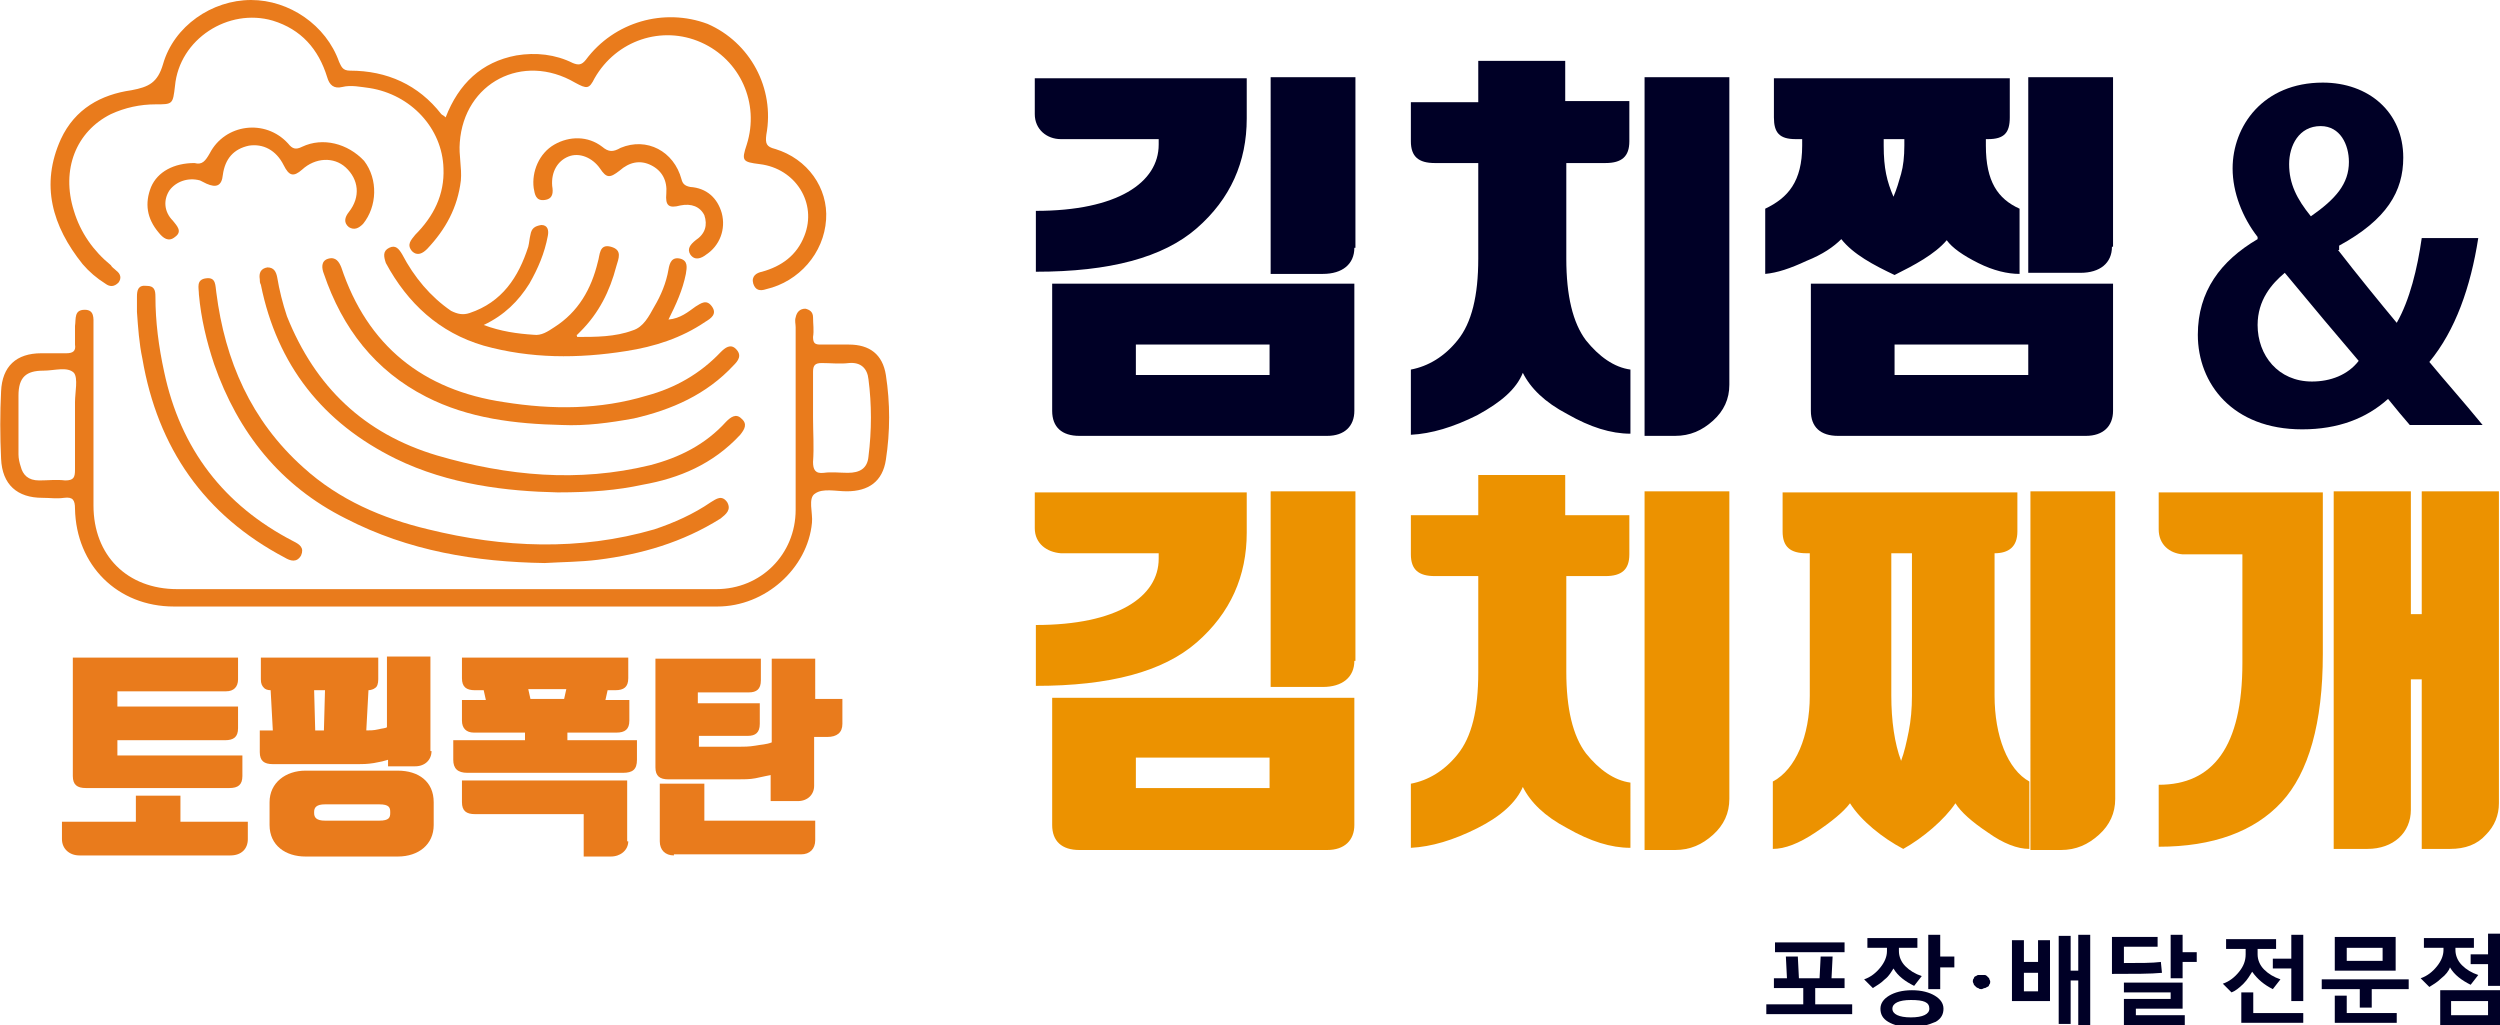
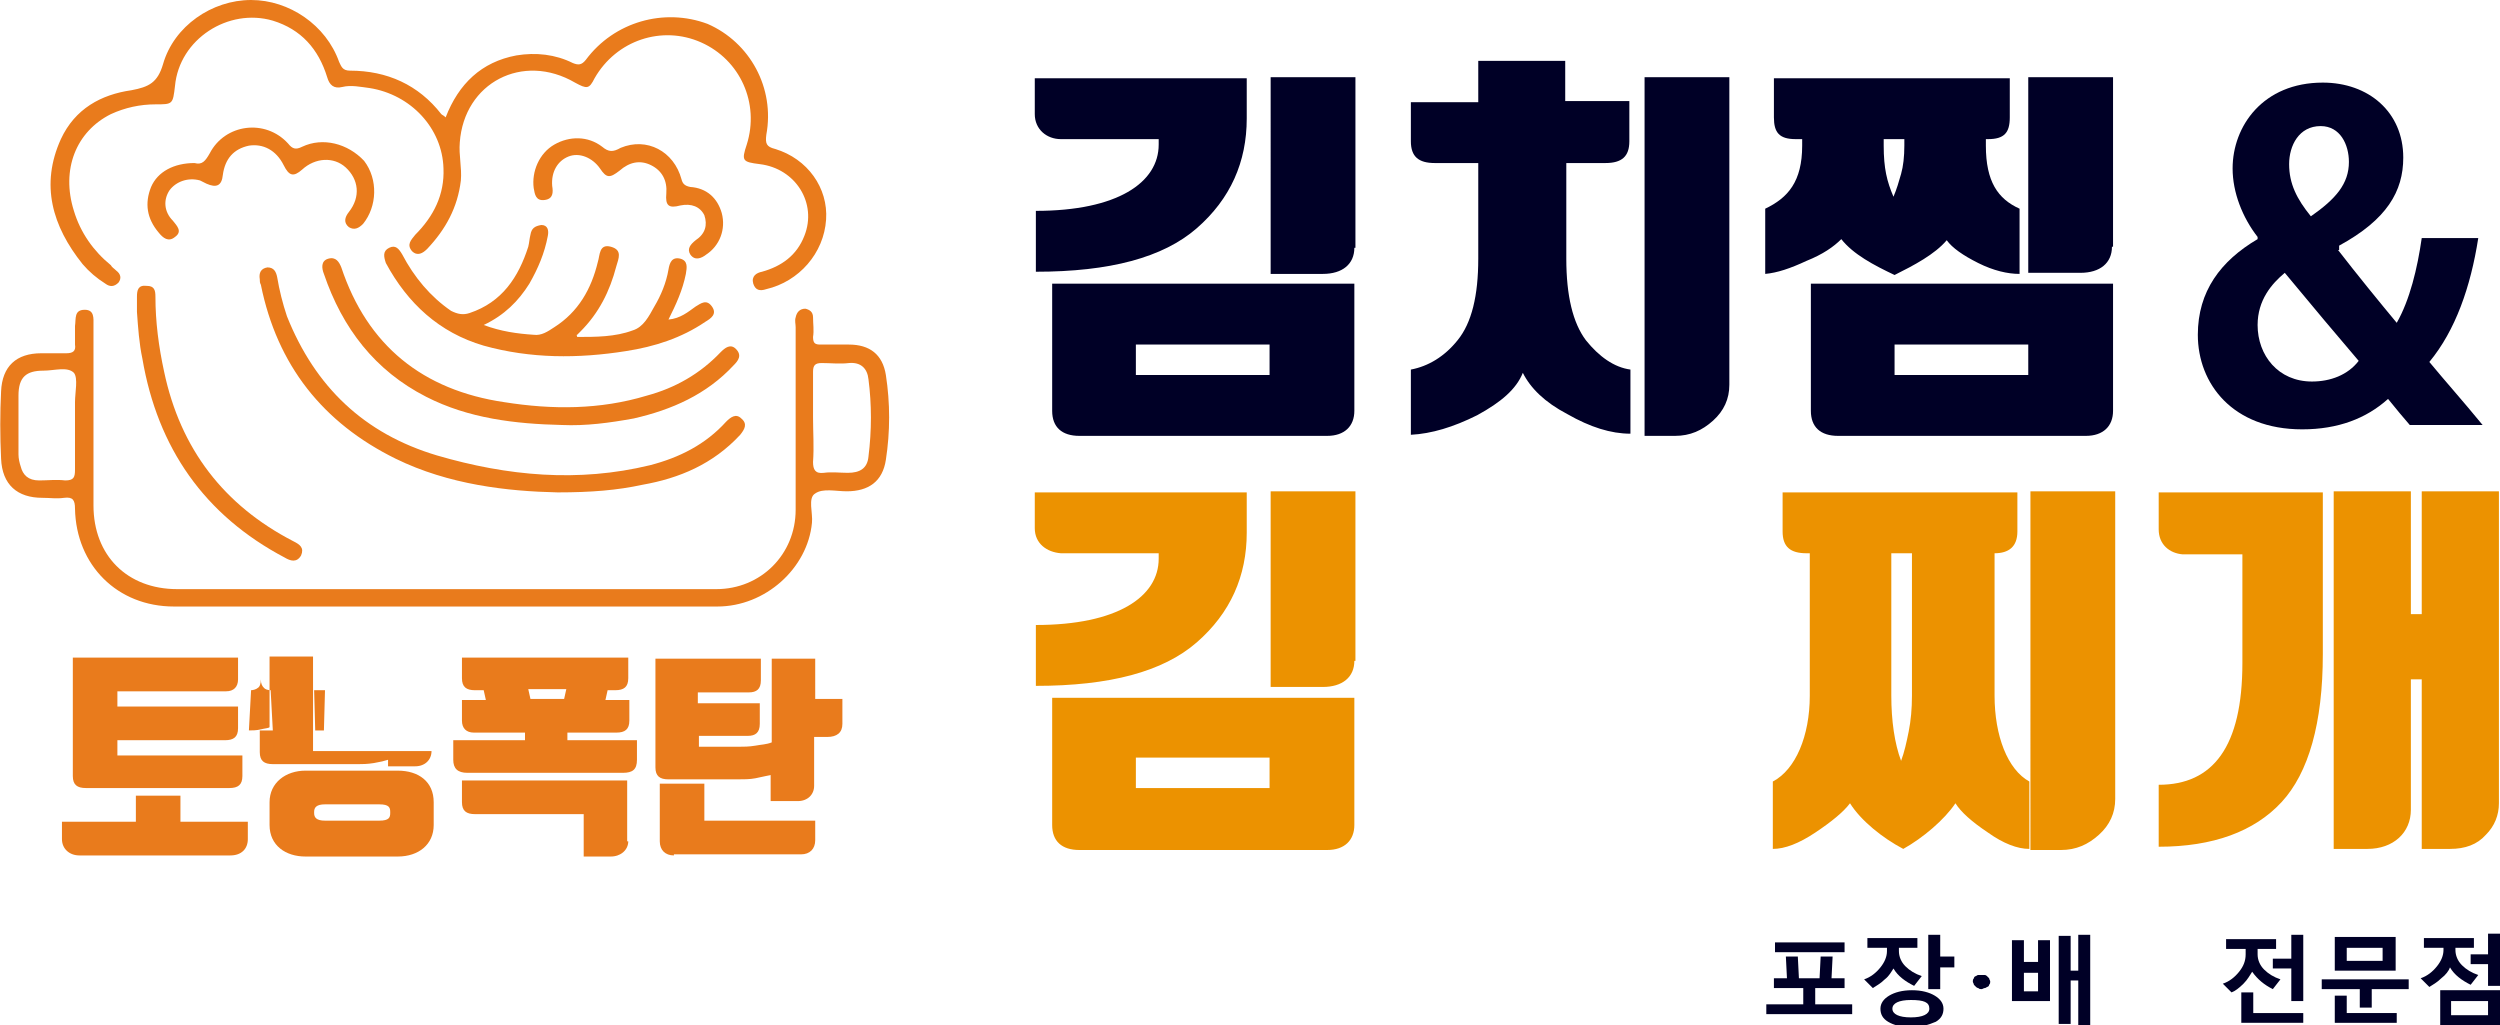
<svg xmlns="http://www.w3.org/2000/svg" version="1.1" id="레이어_1" x="0px" y="0px" viewBox="0 0 230 94.3" style="enable-background:new 0 0 230 94.3;" xml:space="preserve">
  <style type="text/css">
	.st0{fill:#000026;}
	.st1{fill:#EC9200;}
	.st2{fill:#E97B1C;}
	.st3{fill-rule:evenodd;clip-rule:evenodd;fill:#E97B1C;}
</style>
  <g>
    <g>
      <g>
        <g>
          <g>
            <g>
              <path class="st0" d="M215.1,23c1.7,2.2,3.9,4.9,5.4,6.7c1.2-2.1,1.9-5,2.3-7.8h5.2c-0.7,4.5-2.1,8.5-4.5,11.4        c1.4,1.7,3.1,3.6,4.9,5.8h-6.7c-0.6-0.7-1.2-1.4-2-2.4c-2,1.8-4.6,2.8-7.9,2.8c-6.4,0-9.6-4.2-9.6-8.7c0-4,2.1-6.8,5.5-8.8        v-0.2c-1.4-1.8-2.3-4.1-2.3-6.3c0-3.9,2.8-7.9,8.3-7.9c4.2,0,7.4,2.7,7.4,6.9c0,3.1-1.5,5.7-5.9,8.1V23z M217,33.2        c-1.8-2.1-4.4-5.2-6.8-8.1c-1.2,1-2.5,2.5-2.5,4.8c0,2.8,1.9,5.2,5,5.2C214.4,35.1,216,34.5,217,33.2z M210.6,15.1        c0,1.8,0.7,3.2,2,4.8c2.3-1.6,3.5-3,3.5-5c0-1.6-0.8-3.3-2.6-3.3C211.5,11.6,210.6,13.4,210.6,15.1z" />
            </g>
            <path class="st0" d="M95.2,10.5V7.2h19.5v3.7c0,4-1.5,7.4-4.6,10.1c-3.1,2.7-8,4-14.8,4v-5.6c7.5,0,11.3-2.6,11.3-6.1v-0.5h-9       C96.3,12.8,95.2,11.9,95.2,10.5z M96.8,26.1h27.8v11.7c0,1.4-0.9,2.3-2.5,2.3H99.3c-1.6,0-2.5-0.8-2.5-2.3V26.1z M116.8,34.5       v-2.8h-12.3v2.8H116.8z M124.6,22.8c0,1.5-1.1,2.4-2.9,2.4h-4.8V7.1h7.8V22.8z" />
            <path class="st0" d="M135.9,38.2c-2.2,1.1-4.2,1.7-6.1,1.8V34c1.6-0.3,3.1-1.2,4.3-2.7c1.3-1.6,1.9-4.1,1.9-7.5v-8.8h-4       c-1.5,0-2.2-0.6-2.2-2V9.4h6.2V5.6h8v3.7h5.9V13c0,1.4-0.7,2-2.2,2h-3.6v8.8c0,3.4,0.6,5.9,1.8,7.5c1.2,1.5,2.6,2.5,4.1,2.7       v5.9c-1.8,0-3.7-0.6-5.8-1.8c-2.1-1.1-3.4-2.4-4.1-3.8C139.5,35.8,138.1,37,135.9,38.2z M159.1,35.4c0,1.3-0.5,2.4-1.5,3.3       c-1,0.9-2.1,1.4-3.5,1.4h-2.8V7.1h7.8V35.4z" />
            <path class="st0" d="M169.4,22c-0.7,0.7-1.7,1.4-3.2,2c-1.5,0.7-2.7,1.1-3.8,1.2v-6c2.1-1,3.4-2.5,3.4-5.8v-0.6h-0.6       c-1.5,0-2-0.6-2-2V7.2h21.7v3.6c0,1.4-0.5,2-2,2h-0.2v0.6c0,3.3,1.1,4.9,3.1,5.8v6c-1.1,0-2.4-0.3-3.8-1       c-1.4-0.7-2.4-1.4-2.9-2.1c-1.1,1.3-3,2.3-4.8,3.2C172.4,24.4,170.5,23.4,169.4,22z M166.6,26.1h27.8v11.7       c0,1.4-0.9,2.3-2.5,2.3h-22.8c-1.6,0-2.5-0.8-2.5-2.3V26.1z M175.2,13.4v-0.6h-1.9v0.6c0,2.1,0.3,3.3,0.9,4.7       c0.3-0.7,0.5-1.4,0.7-2.1C175.1,15.3,175.2,14.4,175.2,13.4z M186.6,34.5v-2.8h-12.3v2.8H186.6z M194.3,22.7       c0,1.5-1.1,2.4-2.9,2.4h-4.8v-18h7.8V22.7z" />
            <path class="st1" d="M95.2,48.6v-3.3h19.5v3.7c0,4-1.5,7.4-4.6,10.1c-3.1,2.7-8,4-14.8,4v-5.6c7.5,0,11.3-2.6,11.3-6.1v-0.5h-9       C96.3,50.8,95.2,50,95.2,48.6z M96.8,64.2h27.8v11.7c0,1.4-0.9,2.3-2.5,2.3H99.3c-1.6,0-2.5-0.8-2.5-2.3V64.2z M116.8,72.5       v-2.8h-12.3v2.8H116.8z M124.6,60.8c0,1.5-1.1,2.4-2.9,2.4h-4.8V45.2h7.8V60.8z" />
-             <path class="st1" d="M135.9,76.2c-2.2,1.1-4.2,1.7-6.1,1.8v-5.9c1.6-0.3,3.1-1.2,4.3-2.7c1.3-1.6,1.9-4.1,1.9-7.5V53h-4       c-1.5,0-2.2-0.6-2.2-2v-3.6h6.2v-3.7h8v3.7h5.9v3.6c0,1.4-0.7,2-2.2,2h-3.6v8.8c0,3.4,0.6,5.9,1.8,7.5c1.2,1.5,2.6,2.5,4.1,2.7       V78c-1.8,0-3.7-0.6-5.8-1.8c-2.1-1.1-3.4-2.4-4.1-3.8C139.5,73.8,138.1,75.1,135.9,76.2z M159.1,73.5c0,1.3-0.5,2.4-1.5,3.3       c-1,0.9-2.1,1.4-3.5,1.4h-2.8V45.2h7.8V73.5z" />
            <path class="st1" d="M170.2,73.9c-0.6,0.8-1.7,1.7-3.2,2.7c-1.5,1-2.8,1.5-3.9,1.5v-6.2c2.1-1.1,3.4-4.2,3.4-7.9V50.9h-0.3       c-1.5,0-2.2-0.6-2.2-2v-3.6h21.6v3.6c0,1.4-0.8,2-2.1,2V64c0,3.7,1.2,6.8,3.2,7.9v6.2c-1.1,0-2.4-0.5-3.8-1.5       c-1.5-1-2.5-1.9-3-2.7c-1,1.5-3,3.2-4.8,4.2C173.2,77.1,171.2,75.5,170.2,73.9z M175.9,64V50.9H174V64c0,2.3,0.3,4.4,0.9,6       c0.3-0.8,0.5-1.7,0.7-2.7C175.8,66.3,175.9,65.2,175.9,64z M194.6,73.5c0,1.3-0.5,2.4-1.5,3.3c-1,0.9-2.1,1.4-3.5,1.4h-2.8       V45.2h7.8V73.5z" />
            <path class="st1" d="M198.6,48.7v-3.4h15.1v14.9c0,6.3-1.3,10.9-3.8,13.6c-2.5,2.7-6.3,4.1-11.3,4.1v-5.7c5,0,7.7-3.5,7.7-11.2       v-10h-5.5C199.6,50.9,198.6,50.1,198.6,48.7z M228.7,76.8c-0.8,0.9-1.9,1.3-3.3,1.3h-2.6V62.5h-1v12c0,2.1-1.6,3.6-4,3.6h-3.1       V45.2h7.1v11.3h1V45.2h7.1v28.7C229.9,75,229.5,76,228.7,76.8z" />
          </g>
        </g>
      </g>
      <g>
        <g>
          <path class="st2" d="M12.5,75.6v-2.4h4.1v2.4h6.2v1.6c0,0.9-0.6,1.5-1.6,1.5H7.3c-0.9,0-1.6-0.6-1.6-1.5v-1.6H12.5z M20.8,63.6      h-10v1.4h11.1v2c0,0.8-0.4,1.1-1.2,1.1h-9.9v1.4h11.5v1.9c0,0.8-0.4,1.1-1.2,1.1H7.9c-0.8,0-1.2-0.3-1.2-1.1V60.5h15.2v2      C21.9,63.2,21.5,63.6,20.8,63.6z" />
-           <path class="st2" d="M39.7,69.1c0,0.8-0.6,1.4-1.5,1.4h-2.5v-0.6c-0.3,0.1-0.7,0.2-1.3,0.3c-0.6,0.1-1.1,0.1-1.4,0.1h-7.9      c-0.8,0-1.2-0.3-1.2-1.1l0-2h1.2l-0.2-3.7c-0.3,0-0.5-0.1-0.6-0.2c-0.2-0.2-0.3-0.4-0.3-0.8v-2h10.8v2c0,0.4-0.1,0.7-0.3,0.8      c-0.1,0.1-0.4,0.2-0.6,0.2l-0.2,3.7c0.3,0,0.7,0,1.1-0.1c0.4-0.1,0.7-0.1,0.8-0.2v-6.5h4V69.1z M36.6,78.8h-8.5      c-1.8,0-3.3-1-3.3-2.9v-2.1c0-1.8,1.5-2.9,3.3-2.9h8.5c1.9,0,3.3,1,3.3,2.9v2.1C39.9,77.7,38.5,78.8,36.6,78.8z M29.8,67.2      l0.1-3.7h-1l0.1,3.7H29.8z M35.9,74.7c0-0.4-0.1-0.7-1-0.7h-5c-0.8,0-1,0.3-1,0.7v0.1c0,0.4,0.2,0.7,1,0.7h5c0.9,0,1-0.3,1-0.7      V74.7z" />
+           <path class="st2" d="M39.7,69.1c0,0.8-0.6,1.4-1.5,1.4h-2.5v-0.6c-0.3,0.1-0.7,0.2-1.3,0.3c-0.6,0.1-1.1,0.1-1.4,0.1h-7.9      c-0.8,0-1.2-0.3-1.2-1.1l0-2h1.2l-0.2-3.7c-0.3,0-0.5-0.1-0.6-0.2c-0.2-0.2-0.3-0.4-0.3-0.8v-2v2c0,0.4-0.1,0.7-0.3,0.8      c-0.1,0.1-0.4,0.2-0.6,0.2l-0.2,3.7c0.3,0,0.7,0,1.1-0.1c0.4-0.1,0.7-0.1,0.8-0.2v-6.5h4V69.1z M36.6,78.8h-8.5      c-1.8,0-3.3-1-3.3-2.9v-2.1c0-1.8,1.5-2.9,3.3-2.9h8.5c1.9,0,3.3,1,3.3,2.9v2.1C39.9,77.7,38.5,78.8,36.6,78.8z M29.8,67.2      l0.1-3.7h-1l0.1,3.7H29.8z M35.9,74.7c0-0.4-0.1-0.7-1-0.7h-5c-0.8,0-1,0.3-1,0.7v0.1c0,0.4,0.2,0.7,1,0.7h5c0.9,0,1-0.3,1-0.7      V74.7z" />
          <path class="st2" d="M42.5,66.3v-1.9h2.2l-0.2-0.9h-0.8c-0.8,0-1.2-0.3-1.2-1.1v-1.9h15.3l0,1.9c0,0.8-0.4,1.1-1.2,1.1h-0.7      l-0.2,0.9h2.2v1.9c0,0.8-0.4,1.1-1.2,1.1h-4.5v0.7h6.4v1.8c0,0.9-0.4,1.2-1.3,1.2H43c-0.9,0-1.3-0.4-1.3-1.2v-1.8h6.6v-0.7h-4.7      C42.9,67.4,42.5,67,42.5,66.3z M57.8,77.4c0,0.8-0.7,1.4-1.6,1.4h-2.5v-3.9h-10c-0.8,0-1.2-0.3-1.2-1.1v-2h15.2V77.4z       M48.6,63.4l0.2,0.9h3.1l0.2-0.9H48.6z" />
          <path class="st2" d="M74.9,64.3h2.6v2.3c0,0.8-0.5,1.2-1.4,1.2h-1.2v4.5c0,0.8-0.6,1.4-1.5,1.4h-2.5v-2.4      c-0.5,0.1-0.9,0.2-1.4,0.3c-0.5,0.1-1.1,0.1-1.7,0.1h-6.3c-0.8,0-1.2-0.3-1.2-1.1v-10H70v2c0,0.8-0.4,1.1-1.1,1.1h-4.7v1h5.7      v1.9c0,0.8-0.4,1.1-1.1,1.1h-4.5v1H68c0.4,0,0.9,0,1.5-0.1c0.5-0.1,1-0.1,1.5-0.3v-7.7h4V64.3z M62,78.7c-0.8,0-1.3-0.5-1.3-1.3      v-5.3h4.1v3.4H75v1.8c0,0.8-0.5,1.3-1.3,1.3H62z" />
        </g>
        <g>
          <g>
            <path class="st3" d="M81.5,34.5c-0.3-1.9-1.5-2.8-3.4-2.8c-0.9,0-1.7,0-2.6,0c-0.5,0-0.7-0.1-0.7-0.7c0.1-0.6,0-1.2,0-1.8       c0-0.5-0.3-0.7-0.7-0.8c-0.5,0-0.8,0.3-0.9,0.8c-0.1,0.3,0,0.6,0,0.9c0,5.6,0,11.2,0,16.8c0,4.1-3.2,7.3-7.3,7.3       c-8.3,0-16.6,0-24.9,0c-8.2,0-16.5,0-24.7,0c-4.6,0-7.7-3.1-7.7-7.7c0-5.5,0-11,0-16.6c0-0.6,0.1-1.4-0.8-1.4       c-1,0-0.8,0.8-0.9,1.5c0,0.6,0,1.1,0,1.7c0.1,0.6-0.2,0.8-0.8,0.8c-0.8,0-1.5,0-2.3,0c-2.3,0-3.6,1.2-3.7,3.5       C0,38,0,40.1,0.1,42.2c0.1,2.4,1.5,3.6,3.8,3.6c0.7,0,1.3,0.1,2,0c0.8-0.1,1,0.2,1,1c0.1,5.2,3.9,9,9.1,9c6.6,0,13.2,0,19.8,0       c10.1,0,20.1,0,30.2,0c4.4,0,8.3-3.5,8.7-7.7c0.1-0.9-0.4-2.3,0.3-2.7c0.7-0.5,1.9-0.2,2.9-0.2c2,0,3.3-0.9,3.6-2.9       C81.9,39.7,81.9,37.1,81.5,34.5z M6.9,37c0,0.7,0,1.4,0,2.1c0,1.4,0,2.7,0,4.1c0,0.7-0.1,1-0.9,1c-0.8-0.1-1.6,0-2.4,0       c-1,0-1.5-0.5-1.7-1.3c-0.1-0.3-0.2-0.7-0.2-1.1c0-1.8,0-3.6,0-5.4c0-1.7,0.7-2.3,2.3-2.3c1,0,2.2-0.4,2.8,0.2       C7.2,34.8,6.9,36.1,6.9,37z M79.9,42c-0.1,1.1-0.8,1.5-1.9,1.5c-0.7,0-1.5-0.1-2.2,0c-0.8,0.1-1-0.3-1-1c0.1-1.4,0-2.7,0-4.1       c0-1.4,0-2.8,0-4.2c0-0.6,0.2-0.8,0.8-0.8c0.8,0,1.7,0.1,2.5,0c1.1-0.1,1.7,0.5,1.8,1.5C80.2,37.2,80.2,39.6,79.9,42z" />
            <path class="st3" d="M9.7,26.1c0.4,0.3,0.8,0.3,1.2-0.1c0.3-0.4,0.2-0.8-0.2-1.1c-0.2-0.2-0.4-0.3-0.5-0.5       c-1.6-1.3-2.8-3-3.4-5c-1.2-3.8,0.2-7.3,3.4-8.9c1.3-0.6,2.7-0.9,4.1-0.9c1.6,0,1.6,0,1.8-1.7c0.4-4.3,4.9-7.2,9-6       c2.6,0.8,4.2,2.6,5,5.2c0.2,0.7,0.6,1.1,1.4,0.9c0.8-0.2,1.7,0,2.5,0.1c3.8,0.6,6.7,3.7,6.8,7.4c0.1,2.4-0.9,4.4-2.6,6.1       c-0.4,0.5-0.8,0.9-0.3,1.5c0.5,0.5,1,0.2,1.4-0.2c1.7-1.8,2.8-3.8,3.1-6.3c0.1-1.2-0.2-2.3-0.1-3.5c0.4-5.5,5.8-8.3,10.6-5.5       c1.1,0.6,1.3,0.6,1.8-0.4c2-3.5,6.2-4.9,9.8-3.3c3.6,1.6,5.4,5.6,4.2,9.4c-0.5,1.5-0.4,1.6,1.2,1.8c3.3,0.4,5.3,3.6,4.1,6.6       c-0.7,1.8-2.1,2.8-3.9,3.3c-0.5,0.1-1,0.4-0.8,1.1c0.2,0.6,0.6,0.7,1.2,0.5c3-0.7,5.3-3.3,5.5-6.4c0.2-2.9-1.7-5.6-4.7-6.5       c-0.8-0.2-0.9-0.5-0.8-1.3c0.8-4.3-1.5-8.5-5.4-10.2C61.1,0.7,56.5,2,53.9,5.5C53.5,6,53.2,6,52.7,5.8c-1.6-0.8-3.4-1-5.2-0.7       c-3.2,0.6-5.3,2.6-6.5,5.7c-0.2-0.2-0.3-0.2-0.4-0.3c-2.1-2.7-5-4-8.4-4c-0.7,0-0.8-0.4-1-0.8C30,2.3,26.6,0,23.1,0       C19.5,0,16,2.4,15,5.9c-0.5,1.7-1.3,2.1-2.9,2.4C9.3,8.7,6.9,10,5.6,12.8c-1.9,4.2-0.8,8,2,11.5C8.2,25,8.9,25.6,9.7,26.1z" />
-             <path class="st3" d="M50.1,51.8c1.7-0.1,3.3-0.1,4.9-0.3c4-0.5,7.8-1.6,11.3-3.8c0.5-0.4,1-0.8,0.6-1.5c-0.5-0.7-1-0.3-1.5,0       c-1.6,1.1-3.4,1.9-5.2,2.5c-6.9,2-13.9,1.7-20.8,0c-4.2-1-8.2-2.7-11.5-5.7c-4.8-4.3-7.2-9.8-8-16.1c-0.1-0.6,0-1.4-0.9-1.3       c-1,0.1-0.7,0.9-0.7,1.5c0.2,2.2,0.7,4.3,1.4,6.4c2.2,6.3,6.1,11.2,12.1,14.2C37.6,50.7,43.8,51.7,50.1,51.8z" />
            <path class="st3" d="M48.8,21.6c-0.1,0.4-0.1,0.7-0.2,1.1c-0.9,2.8-2.4,5.1-5.4,6.1c-0.6,0.2-1.1,0.1-1.7-0.2       c-1.9-1.3-3.4-3.1-4.5-5.2c-0.3-0.5-0.6-0.9-1.2-0.6c-0.6,0.3-0.5,0.8-0.3,1.4c2,3.7,4.9,6.4,9,7.6c4.3,1.2,8.7,1.2,13.1,0.5       c2.6-0.4,5.1-1.2,7.3-2.7c0.5-0.3,1.1-0.7,0.6-1.4c-0.5-0.7-1-0.3-1.5,0c-0.7,0.5-1.4,1.1-2.5,1.2c0.7-1.4,1.3-2.7,1.6-4.2       c0.1-0.6,0.2-1.2-0.5-1.4c-0.8-0.2-1,0.4-1.1,1c-0.2,1.2-0.7,2.4-1.3,3.4c-0.5,0.9-1,1.9-2,2.2c-1.6,0.6-3.4,0.6-5.1,0.6       c0-0.1-0.1-0.2,0-0.2c0.1-0.1,0.2-0.2,0.3-0.3c1.7-1.7,2.7-3.7,3.3-6c0.2-0.7,0.6-1.5-0.5-1.8c-1.1-0.3-1,0.8-1.2,1.4       c-0.6,2.5-1.8,4.6-4,6c-0.6,0.4-1.2,0.8-1.9,0.7c-1.5-0.1-3-0.3-4.6-0.9c1.9-0.9,3.2-2.2,4.2-3.8c0.8-1.4,1.4-2.8,1.7-4.4       c0.1-0.5,0-1-0.6-1C49.2,20.8,48.9,21,48.8,21.6z" />
            <path class="st3" d="M68.1,40c0.4-0.5,0.7-1,0.1-1.5c-0.5-0.5-1-0.1-1.4,0.3c-1.9,2.1-4.3,3.3-7,4c-6.6,1.6-13.1,1-19.6-0.9       c-6.7-2-11.2-6.3-13.8-12.8c-0.4-1.2-0.7-2.4-0.9-3.6c-0.1-0.5-0.3-0.9-0.9-0.9c-0.6,0.1-0.8,0.5-0.7,1.1c0,0.2,0,0.3,0.1,0.5       c1.5,7.4,5.7,12.7,12.4,16c4.9,2.4,10.3,3,14.9,3.1c3.1,0,5.5-0.2,7.8-0.7C62.5,44,65.6,42.7,68.1,40z" />
            <path class="st3" d="M30.2,23.8c-0.7,0.2-0.6,0.9-0.4,1.4c1.7,5,4.7,8.9,9.4,11.3c3.9,2,8.2,2.5,12.5,2.6       c2.2,0.1,4.4-0.2,6.6-0.6c3.5-0.8,6.7-2.2,9.2-4.9c0.4-0.4,0.8-0.9,0.2-1.5c-0.5-0.5-1-0.1-1.4,0.3c-1.9,2-4.2,3.3-6.8,4       c-4.3,1.3-8.7,1.3-13.1,0.6c-7.5-1.1-12.6-5.2-15-12.4C31.2,24.1,30.9,23.6,30.2,23.8z" />
            <path class="st3" d="M27.8,13.5c-0.6,0.3-0.9,0.2-1.3-0.3c-2.1-2.3-5.8-1.8-7.2,0.9c-0.4,0.7-0.7,1.1-1.4,0.9       c-1.9,0-3.4,0.8-4,2.2c-0.6,1.5-0.4,2.9,0.7,4.2c0.4,0.5,0.9,0.9,1.5,0.4c0.7-0.5,0.2-1-0.2-1.5c-0.8-0.8-0.9-1.9-0.3-2.8       c0.6-0.8,1.7-1.2,2.8-0.9c0.2,0.1,0.4,0.2,0.6,0.3c0.9,0.4,1.4,0.2,1.5-0.8c0.2-1.5,1-2.4,2.4-2.7c1.3-0.2,2.5,0.4,3.2,1.8       c0.5,1,0.9,1.1,1.7,0.4c1.2-1.1,2.9-1.2,4-0.2c1.2,1.1,1.4,2.7,0.3,4.1c-0.4,0.5-0.5,1,0,1.4c0.5,0.3,0.9,0.1,1.3-0.3       c1.3-1.6,1.4-4.1,0.1-5.8C32,13.2,29.7,12.6,27.8,13.5z" />
            <path class="st3" d="M12.6,27.3c0,0.5,0,0.9,0,1.4c0.1,1.4,0.2,2.9,0.5,4.3c1.4,8.2,5.7,14.4,13.1,18.3       c0.5,0.3,1.1,0.5,1.5-0.2c0.3-0.7-0.1-1-0.7-1.3c-6.4-3.3-10.4-8.5-11.9-15.6c-0.5-2.3-0.8-4.6-0.8-6.9c0-0.6-0.1-1-0.8-1       C12.7,26.2,12.6,26.7,12.6,27.3z" />
            <path class="st3" d="M64,22.1c-0.5,0.4-0.8,0.8-0.5,1.3c0.4,0.6,1,0.4,1.5,0c1.2-0.8,1.8-2.3,1.4-3.8c-0.4-1.4-1.4-2.3-2.9-2.4       c-0.5-0.1-0.7-0.3-0.8-0.7c-0.7-2.6-3.2-3.9-5.6-2.9C56.4,14,56,14,55.4,13.5c-1.3-1-3-1-4.4-0.2c-1.4,0.8-2.1,2.5-1.9,4       c0.1,0.6,0.2,1.2,1,1.1c0.8-0.1,0.8-0.7,0.7-1.3c-0.1-1.3,0.5-2.3,1.5-2.7c1-0.4,2.2,0.1,2.9,1.1c0.6,0.9,0.9,0.9,1.8,0.2       c0.9-0.8,1.9-1,2.9-0.5c1,0.5,1.5,1.4,1.4,2.6c-0.1,1.1,0.2,1.4,1.3,1.1c1-0.2,1.8,0.1,2.2,0.9C65.1,20.7,64.9,21.5,64,22.1z" />
          </g>
        </g>
      </g>
    </g>
    <g>
      <path class="st0" d="M162.5,93.3v-0.9h3.4v-1.5h-2.7V90h1.2l-0.1-2h1.1l0.1,2h1.9l0.1-2h1.1l-0.1,2h1.2v0.9h-2.7v1.5h3.4v0.9    H162.5z M163.3,87.6v-0.9h6.4v0.9H163.3z" />
      <path class="st0" d="M176.1,90.7c-0.8-0.4-1.5-0.9-1.9-1.6c-0.2,0.3-0.4,0.7-0.8,1c-0.4,0.4-0.8,0.6-1.1,0.8l-0.8-0.8    c0.6-0.2,1.1-0.6,1.5-1.1c0.4-0.5,0.6-1,0.6-1.5v-0.3h-1.8v-0.9h4.6v0.9h-1.7v0.3c0,0.5,0.2,1,0.6,1.4c0.4,0.4,0.9,0.7,1.5,0.9    L176.1,90.7z M175.8,94.5c-0.9,0-1.6-0.2-2.1-0.5c-0.5-0.3-0.7-0.7-0.7-1.2c0-0.5,0.3-0.9,0.8-1.2c0.5-0.3,1.2-0.5,2.1-0.5    c0.9,0,1.6,0.2,2.1,0.5c0.5,0.3,0.8,0.7,0.8,1.2c0,0.5-0.2,0.9-0.7,1.2C177.4,94.3,176.7,94.5,175.8,94.5z M175.8,92    c-1.1,0-1.7,0.3-1.7,0.8c0,0.5,0.6,0.8,1.7,0.8c1.1,0,1.7-0.3,1.7-0.8C177.5,92.2,177,92,175.8,92z M178.5,89v2h-1.1v-5h1.1V88    h1.3V89H178.5z" />
      <path class="st0" d="M182.3,91c-0.1,0-0.2,0-0.3-0.1c-0.1,0-0.2-0.1-0.2-0.1c-0.1-0.1-0.1-0.1-0.2-0.2c0-0.1-0.1-0.2-0.1-0.3    c0-0.1,0-0.2,0.1-0.3c0-0.1,0.1-0.2,0.2-0.2c0.1-0.1,0.2-0.1,0.2-0.1c0.1,0,0.2,0,0.3,0c0.1,0,0.2,0,0.3,0c0.1,0,0.2,0.1,0.2,0.1    c0.1,0.1,0.1,0.1,0.2,0.2c0,0.1,0.1,0.2,0.1,0.3c0,0.1,0,0.2-0.1,0.3c0,0.1-0.1,0.2-0.2,0.2c-0.1,0.1-0.2,0.1-0.2,0.1    C182.5,90.9,182.4,91,182.3,91z" />
      <path class="st0" d="M185.1,92.1v-5.6h1.1v2h1.3v-2h1.1v5.6H185.1z M187.5,89.5h-1.3v1.7h1.3V89.5z M191.2,94.5v-4.3h-0.7v4h-1.1    v-8.1h1.1v3.2h0.7v-3.3h1.1v8.6H191.2z" />
-       <path class="st0" d="M198.9,89.5c-1,0.1-2.6,0.1-4.6,0.1v-3.4h4.2v0.9h-3.1v1.5c1.5,0,2.6,0,3.4-0.1L198.9,89.5z M195.4,94.3v-2.4    h4.3v-0.6h-4.3v-0.9h5.4v2.4h-4.3v0.6h4.5v0.9H195.4z M200.8,88.5V90h-1.1v-4h1.1v1.6h1.3v0.9H200.8z" />
      <path class="st0" d="M209.1,91c-0.8-0.4-1.4-0.9-1.9-1.6c-0.2,0.3-0.4,0.7-0.8,1.1c-0.4,0.4-0.8,0.7-1.1,0.8l-0.8-0.8    c0.6-0.2,1.1-0.6,1.5-1.1c0.4-0.5,0.6-1,0.6-1.6v-0.5h-1.8v-0.9h4.6v0.9h-1.7v0.5c0,0.5,0.2,1,0.6,1.4c0.4,0.4,0.9,0.7,1.5,0.9    L209.1,91z M206.2,94.2v-2.9h1.1v1.9h4.6v0.9H206.2z M210.8,92.1v-3h-1.7v-0.9h1.7v-2.2h1.1v6.1H210.8z" />
      <path class="st0" d="M218.2,91v1.7h-1.1V91h-3.5v-0.9h8V91H218.2z M214.8,94.2v-2.6h1.1v1.6h4.6v0.9H214.8z M214.8,89.3v-3.1h5.6    v3.1H214.8z M219.2,87.2h-3.3v1.2h3.3V87.2z" />
      <path class="st0" d="M227.3,90.6c-0.8-0.4-1.5-0.9-1.9-1.6c-0.1,0.3-0.4,0.7-0.8,1c-0.4,0.4-0.8,0.6-1.1,0.8l-0.8-0.8    c0.6-0.2,1.1-0.6,1.5-1.1c0.4-0.5,0.6-1,0.6-1.5v-0.2H223v-0.9h4.6v0.9h-1.7v0.2c0,0.5,0.2,1,0.6,1.4c0.4,0.4,0.9,0.7,1.5,0.9    L227.3,90.6z M224.5,94.3v-3.2h5.5v3.2H224.5z M228.9,92.1h-3.4v1.3h3.4V92.1z M228.9,90.8v-2.1h-1.6v-0.9h1.6v-1.9h1.1v4.8H228.9    z" />
    </g>
  </g>
</svg>